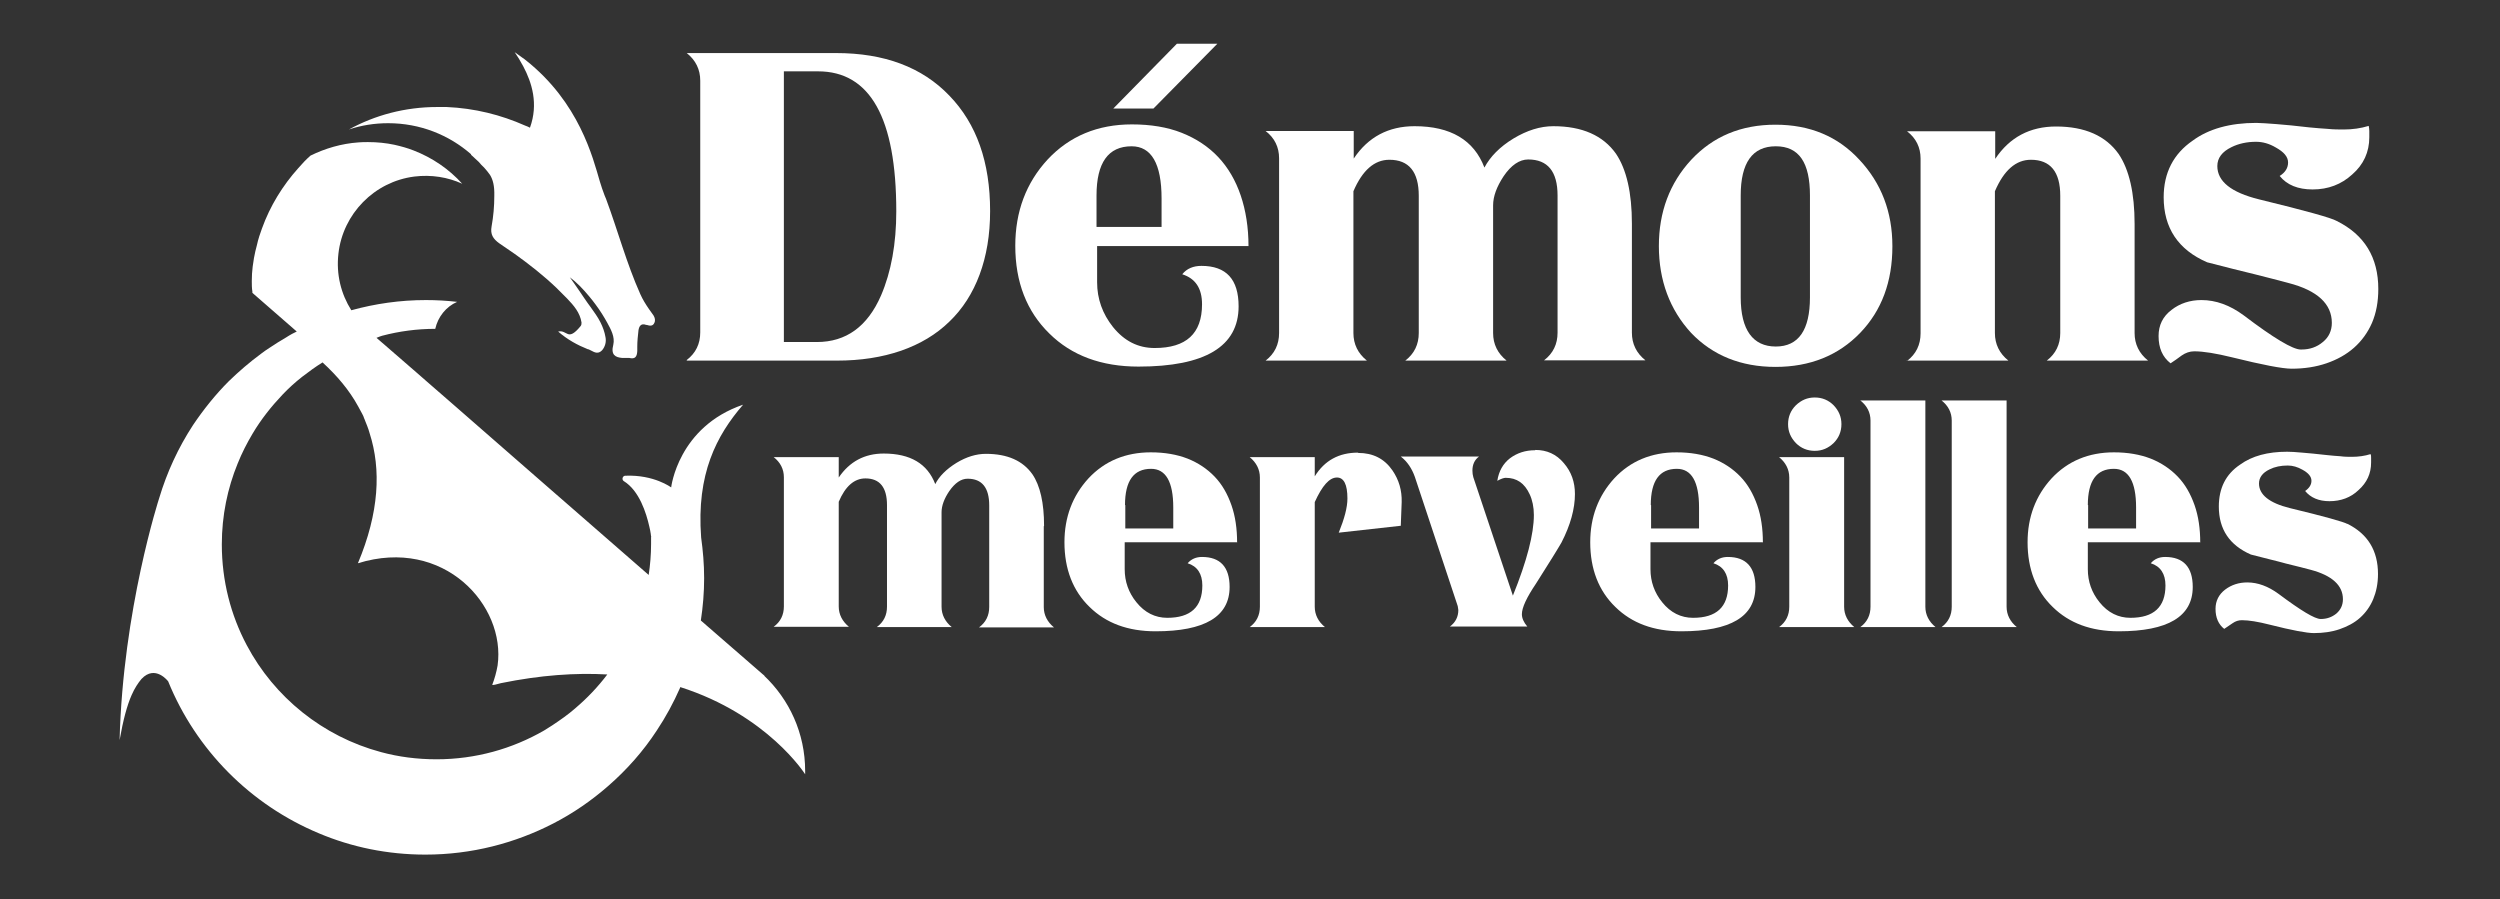
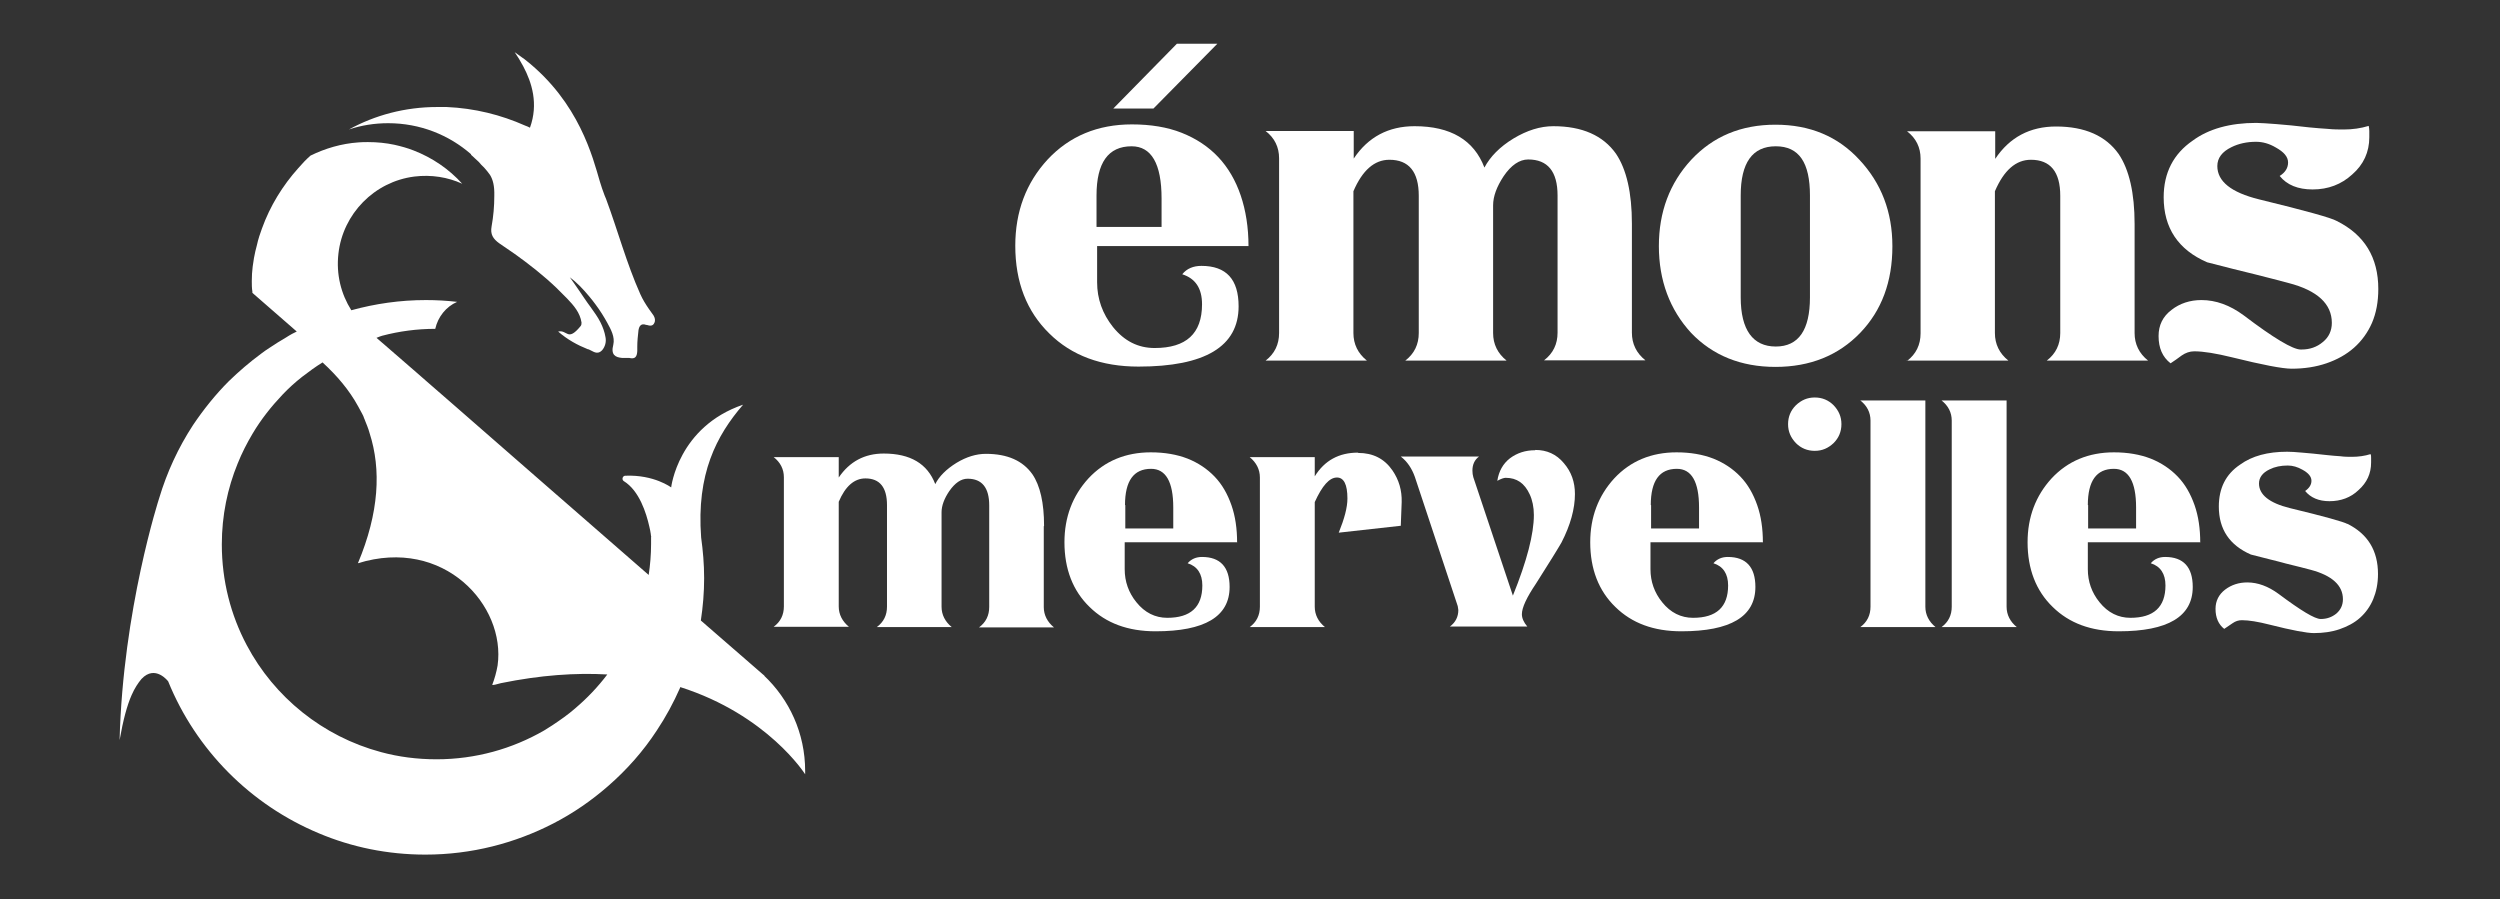
<svg xmlns="http://www.w3.org/2000/svg" id="a" viewBox="0 0 83.4 30">
  <rect x="0" y="0" width="83.4" height="30" fill="#333333" stroke="none" />
  <defs>
    <style>.b{fill:#fff;}.c{fill:none;}</style>
  </defs>
  <path class="b" d="M34.83,17.54c0-.76-.13-1.34-.39-1.72-.32-.45-.83-.68-1.55-.68-.32,0-.65.1-.98.3-.34.21-.58.45-.71.71-.26-.68-.83-1.02-1.72-1.02-.64,0-1.14.27-1.5.8v-.68h-2.17c.22.17.34.4.34.67v4.31c0,.28-.11.51-.34.68h2.51c-.22-.18-.34-.41-.34-.68v-3.49c.22-.52.52-.78.89-.78.48,0,.72.3.72.89v3.39c0,.28-.11.51-.34.68h2.5c-.22-.18-.34-.41-.34-.68v-3.15c0-.22.09-.46.26-.71.19-.27.39-.41.61-.41.48,0,.72.3.72.89v3.39c0,.28-.11.51-.34.68h2.5c-.22-.18-.34-.41-.34-.68v-2.69Z" />
  <path class="b" d="M41.27,18.1c0-.46-.06-.88-.19-1.25-.13-.37-.31-.69-.56-.95-.25-.26-.55-.46-.9-.6-.36-.14-.77-.21-1.23-.21-.84,0-1.54.29-2.08.87-.53.58-.8,1.29-.8,2.13,0,.89.28,1.62.84,2.16.55.54,1.28.81,2.2.81,1.64,0,2.47-.49,2.47-1.48,0-.66-.31-1-.92-1-.2,0-.36.07-.48.21.32.1.49.35.49.74,0,.72-.39,1.08-1.17,1.08-.4,0-.75-.17-1.03-.52-.26-.32-.39-.69-.39-1.1v-.9h3.74ZM37.53,16.85c0-.81.29-1.21.87-1.21.49,0,.74.43.74,1.29v.7h-1.6v-.78Z" />
  <path class="b" d="M45.3,15.1c-.63,0-1.11.26-1.44.79v-.64h-2.17c.22.18.34.41.34.68v4.31c0,.28-.11.51-.34.68h2.51c-.22-.18-.34-.41-.34-.68v-3.49c.25-.55.49-.82.74-.82.23,0,.35.23.35.7,0,.3-.1.67-.29,1.14l2.07-.23.03-.79c.01-.39-.09-.74-.31-1.06-.27-.39-.65-.58-1.14-.58Z" />
  <path class="b" d="M51.21,15.02c-.32,0-.6.09-.84.27-.23.18-.37.43-.42.75.13-.07.22-.1.28-.1.37,0,.63.18.8.55.09.19.14.43.14.69,0,.63-.23,1.53-.7,2.69l-1.32-3.95c-.02-.07-.03-.14-.03-.22,0-.2.07-.36.22-.47h-2.61c.22.17.37.4.47.68l1.43,4.31c.01.07.02.12.02.13,0,.22-.09.41-.28.55h2.58c-.12-.14-.18-.28-.18-.41,0-.22.16-.56.47-1.02.23-.37.42-.67.56-.89.14-.23.24-.39.29-.48.3-.58.45-1.13.45-1.62,0-.4-.12-.74-.37-1.03-.25-.3-.57-.44-.95-.44Z" />
  <path class="b" d="M58.81,18.1c0-.46-.06-.88-.19-1.25-.13-.37-.31-.69-.56-.95-.25-.26-.55-.46-.9-.6-.36-.14-.77-.21-1.23-.21-.84,0-1.54.29-2.08.87-.53.58-.8,1.29-.8,2.13,0,.89.28,1.62.84,2.16.55.54,1.28.81,2.2.81,1.64,0,2.47-.49,2.47-1.48,0-.66-.31-1-.92-1-.2,0-.36.07-.48.21.32.1.49.35.49.74,0,.72-.39,1.08-1.17,1.08-.4,0-.75-.17-1.03-.52-.26-.32-.39-.69-.39-1.1v-.9h3.74ZM55.07,16.85c0-.81.29-1.21.87-1.21.49,0,.74.43.74,1.29v.7h-1.6v-.78Z" />
-   <path class="b" d="M61.52,15.25h-2.17c.22.18.34.41.34.68v4.31c0,.28-.11.51-.34.68h2.51c-.22-.18-.34-.41-.34-.68v-4.99Z" />
  <path class="b" d="M59.91,13.52c-.17.17-.26.38-.26.63s.09.45.26.63c.17.17.38.26.63.26s.45-.09.63-.26c.17-.17.26-.38.26-.63s-.09-.45-.26-.63c-.17-.17-.38-.26-.63-.26s-.45.09-.63.26Z" />
  <path class="b" d="M64.23,13.36h-2.17c.22.17.34.4.34.67v6.21c0,.28-.11.51-.34.68h2.51c-.22-.18-.34-.41-.34-.68v-6.88Z" />
  <path class="b" d="M66.94,13.36h-2.17c.22.17.34.4.34.67v6.21c0,.28-.11.51-.34.68h2.51c-.22-.18-.34-.41-.34-.68v-6.88Z" />
  <path class="b" d="M73.4,18.1c0-.46-.06-.88-.19-1.25-.13-.37-.31-.69-.56-.95-.25-.26-.55-.46-.9-.6-.36-.14-.77-.21-1.23-.21-.84,0-1.54.29-2.08.87-.53.58-.8,1.29-.8,2.13,0,.89.28,1.62.84,2.16.55.54,1.28.81,2.2.81,1.64,0,2.47-.49,2.47-1.48,0-.66-.31-1-.92-1-.2,0-.36.07-.48.21.32.1.49.35.49.74,0,.72-.39,1.08-1.17,1.08-.4,0-.75-.17-1.03-.52-.26-.32-.39-.69-.39-1.1v-.9h3.74ZM69.65,16.85c0-.81.29-1.21.87-1.21.49,0,.74.43.74,1.29v.7h-1.6v-.78Z" />
  <path class="b" d="M78.31,17.48c-.12-.07-.76-.25-1.92-.53-.69-.17-1.03-.45-1.03-.82,0-.2.12-.36.35-.47.18-.09.38-.13.61-.13.17,0,.33.05.49.14.2.11.3.23.3.37,0,.13-.07.24-.21.34.18.22.45.34.81.34.38,0,.71-.12.97-.37.28-.25.42-.55.42-.92,0-.06,0-.11,0-.16,0-.05,0-.09-.02-.12-.19.06-.4.09-.62.09-.12,0-.25,0-.39-.02-.14-.01-.29-.02-.46-.04-.32-.04-.6-.06-.81-.08-.22-.02-.38-.03-.5-.03-.65,0-1.17.14-1.57.43-.48.32-.71.79-.71,1.4,0,.76.36,1.29,1.07,1.6.45.12.85.21,1.17.3.33.08.6.15.83.21.71.19,1.07.52,1.07.98,0,.19-.07.35-.22.48-.15.12-.32.18-.52.18s-.66-.28-1.41-.84c-.34-.25-.69-.38-1.04-.38-.28,0-.53.08-.74.24s-.32.38-.32.64c0,.3.1.52.29.67.09-.06.18-.12.28-.19.1-.07.2-.1.31-.1.23,0,.54.05.93.15.75.19,1.24.28,1.47.28.31,0,.6-.04.86-.13.26-.09.49-.21.68-.38.19-.17.34-.38.44-.62.1-.24.16-.52.16-.84,0-.78-.34-1.34-1.03-1.68Z" />
-   <path class="b" d="M22.91,12.03h5.01c.79,0,1.5-.11,2.14-.33.63-.22,1.17-.54,1.61-.97.44-.42.78-.95,1.01-1.57.23-.62.35-1.32.35-2.12,0-1.63-.45-2.91-1.36-3.85-.91-.95-2.17-1.42-3.78-1.42h-4.98c.3.24.45.55.45.92v8.4c0,.38-.15.69-.45.92ZM27.29,2.38c1.74,0,2.61,1.56,2.61,4.67,0,1.08-.17,2.02-.51,2.81-.45,1.03-1.16,1.55-2.14,1.55h-1.1V2.38s1.14,0,1.14,0Z" />
  <polygon class="b" points="40.61 1.46 39.26 1.46 37.14 3.62 38.48 3.62 40.61 1.46" />
  <path class="b" d="M41.65,8.21c0-.62-.09-1.19-.26-1.69-.17-.5-.42-.93-.75-1.28-.33-.35-.74-.62-1.22-.81-.48-.19-1.04-.28-1.66-.28-1.14,0-2.08.39-2.81,1.17-.72.78-1.08,1.74-1.08,2.88,0,1.21.38,2.19,1.14,2.93.74.73,1.73,1.1,2.97,1.1,2.22,0,3.34-.67,3.34-2.01,0-.9-.41-1.35-1.24-1.35-.27,0-.49.09-.64.28.44.14.66.47.66,1,0,.98-.53,1.46-1.58,1.46-.55,0-1.01-.23-1.39-.7-.35-.44-.53-.94-.53-1.49v-1.21h5.06ZM36.58,6.52c0-1.09.39-1.64,1.17-1.64.66,0,1,.58,1,1.74v.95h-2.17v-1.05Z" />
  <path class="b" d="M42.2,12.03h3.4c-.3-.24-.45-.55-.45-.92v-4.73c.3-.7.7-1.05,1.2-1.05.65,0,.98.4.98,1.2v4.58c0,.38-.15.69-.45.92h3.38c-.3-.24-.45-.55-.45-.92v-4.26c0-.3.12-.62.35-.97.25-.37.53-.56.82-.56.65,0,.98.4.98,1.2v4.58c0,.38-.15.69-.45.92h3.38c-.3-.24-.45-.55-.45-.92v-3.64c0-1.03-.18-1.81-.53-2.33-.43-.61-1.13-.92-2.09-.92-.44,0-.88.14-1.33.41-.46.28-.78.61-.97.97-.35-.92-1.13-1.38-2.33-1.38-.87,0-1.55.36-2.03,1.08v-.92h-2.94c.3.23.45.54.45.91v5.83c0,.38-.15.69-.45.92Z" />
  <path class="b" d="M63.13,8.21c0-1.14-.37-2.1-1.1-2.88-.72-.78-1.65-1.17-2.8-1.17s-2.08.39-2.81,1.17c-.72.78-1.08,1.74-1.08,2.88s.36,2.12,1.08,2.9c.72.75,1.66,1.13,2.81,1.13s2.1-.38,2.83-1.14c.71-.74,1.07-1.7,1.07-2.88ZM60.38,9.92c0,1.09-.38,1.64-1.14,1.64s-1.17-.55-1.17-1.64v-3.4c0-1.09.39-1.64,1.17-1.64s1.14.55,1.14,1.64v3.4Z" />
  <path class="b" d="M63.6,12.03h3.4c-.3-.24-.45-.55-.45-.92v-4.73c.3-.7.7-1.05,1.2-1.05.65,0,.98.4.98,1.2v4.58c0,.38-.15.69-.45.92h3.38c-.3-.24-.45-.55-.45-.92v-3.64c0-1.03-.18-1.81-.53-2.33-.43-.61-1.13-.92-2.09-.92-.87,0-1.55.36-2.03,1.08v-.92h-2.94c.3.23.45.54.45.91v5.83c0,.38-.15.69-.45.92Z" />
  <path class="b" d="M76.75,11.66c-.26,0-.9-.38-1.9-1.14-.46-.34-.93-.51-1.41-.51-.38,0-.72.11-1,.33-.29.22-.43.51-.43.87,0,.4.13.7.4.91.12-.08.24-.16.37-.26.13-.09.27-.14.42-.14.31,0,.73.07,1.26.2,1.01.25,1.68.38,1.99.38.42,0,.81-.06,1.16-.18s.66-.29.92-.52c.26-.23.46-.51.6-.83.14-.33.21-.7.21-1.13,0-1.05-.46-1.81-1.39-2.27-.17-.1-1.03-.34-2.59-.72-.93-.23-1.39-.6-1.39-1.11,0-.27.16-.48.47-.63.24-.12.52-.18.82-.18.22,0,.44.06.66.19.27.15.41.31.41.5,0,.18-.09.33-.28.45.24.3.61.45,1.1.45.52,0,.96-.17,1.32-.5.38-.33.57-.75.57-1.24,0-.08,0-.15,0-.21,0-.06-.01-.12-.02-.17-.26.08-.54.12-.83.12-.17,0-.34,0-.53-.02-.19-.01-.4-.03-.62-.05-.44-.05-.81-.09-1.1-.11-.29-.02-.52-.04-.67-.04-.88,0-1.59.2-2.12.59-.64.44-.97,1.07-.97,1.89,0,1.02.48,1.75,1.45,2.17.61.16,1.14.29,1.59.4.44.11.82.21,1.12.29.97.25,1.45.7,1.45,1.33,0,.26-.1.48-.3.64-.2.17-.44.25-.71.25Z" />
  <path class="b" d="M25.51,22.55l-2.13-1.85h0c.07-.46.11-.93.11-1.41s-.04-.92-.1-1.36c-.16-2.12.51-3.4,1.4-4.43-2.17.74-2.4,2.76-2.4,2.76,0,0-.57-.43-1.53-.39-.09,0-.13.13-.05.18.52.32.75,1.07.85,1.51.05.2.06.34.06.34h.02s-.02.01-.02.01h0c0,.07,0,.15,0,.24,0,.35-.03.7-.08,1.03h0l-2.96-2.58-.15-.13-1.33-1.16-2.05-1.79h0l-.92-.8-.32-.28-1.35-1.17c.09-.04.16-.06.19-.07.57-.15,1.16-.23,1.77-.23h0c.09-.4.36-.74.73-.9,0,0,0,0,0,0-.34-.04-.69-.06-1.04-.06-.86,0-1.69.12-2.49.34h0c-.34-.54-.51-1.19-.43-1.89.15-1.33,1.2-2.4,2.53-2.57.57-.07,1.12.02,1.6.24-.44-.49-1-.87-1.62-1.11-.2-.08-.42-.14-.64-.19-.28-.06-.58-.09-.88-.09-.11,0-.21,0-.32.01-.57.04-1.11.2-1.6.44-.15.13-.28.27-.41.42-.52.58-.94,1.26-1.21,2.01-.03.09-.06.17-.09.26-.03.1-.06.2-.08.3h0s-.09.3-.14.71c-.02.15-.03.32-.03.49,0,.12,0,.23.02.35,0,.01,0,.02,0,.04,0,0,0,0,0,0l1.48,1.29c-.05.03-.11.05-.16.08-.07.04-.14.08-.2.12-.19.11-.38.23-.56.35-.09.06-.18.12-.27.19-.38.28-.74.59-1.08.92-.44.44-.84.94-1.19,1.46-.49.75-.87,1.57-1.13,2.44h0s-1.21,3.72-1.32,8.07c.12-.68.25-1.16.4-1.5.1-.23.22-.41.33-.54.46-.49.89.08.89.08h0c.93,2.29,2.75,4.12,5.03,5.07,1.09.46,2.29.71,3.55.71,1.54,0,2.99-.38,4.27-1.04.66-.34,1.27-.76,1.83-1.25.62-.54,1.17-1.16,1.62-1.85.3-.45.56-.93.78-1.43,0,0,0,0,0,0v-.02c2.92.93,4.17,2.91,4.17,2.91,0-.04,0-.07,0-.11,0-1.26-.53-2.39-1.38-3.19v-.02ZM19.19,23.63c-.24.21-.5.39-.77.57-.09.06-.18.11-.27.17-1.06.61-2.28.96-3.59.96-.64,0-1.26-.08-1.85-.24-1.94-.52-3.56-1.83-4.48-3.57-.53-1-.83-2.14-.83-3.36,0-.96.19-1.87.53-2.7.14-.35.31-.68.5-1,.28-.47.62-.9,1-1.3.2-.21.42-.41.65-.59.22-.17.44-.33.68-.48.48.44.89.92,1.19,1.47.04.08.09.16.13.24.03.05.05.1.07.16.01.03.03.06.04.1.02.05.04.1.06.15.03.08.06.16.08.24.39,1.21.32,2.65-.39,4.34h0c2.87-.89,4.94,1.41,4.66,3.41-.04.23-.1.44-.18.65h.04c.08-.01.16-.04.25-.06,1.32-.27,2.5-.35,3.55-.29h0c-.31.41-.67.79-1.06,1.12Z" />
  <path class="b" d="M15.71,5.16c.09.08.17.16.26.24.06.07.12.14.18.19.07.08.14.16.2.25.09.15.15.35.14.7,0,.34-.03.68-.09,1.01-.05.27.05.42.26.57.17.12.34.23.51.35.49.35.96.72,1.39,1.13.12.12.24.24.36.36.22.23.43.47.48.8,0,.04,0,.09-.04.13-.43.52-.43.1-.74.17.31.27.64.45.99.59.01,0,.02,0,.04.01.13.05.27.2.44.02.1-.12.14-.28.11-.43-.03-.18-.09-.34-.17-.5-.09-.18-.21-.34-.33-.51-.13-.17-.27-.39-.41-.59-.1-.14-.19-.28-.28-.4.23.17.44.39.64.63.08.09.15.19.22.28.15.2.28.41.39.61.12.22.26.47.2.73-.09.34.07.42.29.44.04,0,.09,0,.14,0,.03,0,.07,0,.1,0,.2.05.26-.04.27-.23,0-.05,0-.1,0-.15,0-.18.02-.36.04-.54.02-.13.08-.25.26-.18,0,0,.02,0,.02,0,.09.03.2.05.25-.07.04-.08.02-.17-.03-.25-.05-.07-.1-.14-.15-.21-.11-.16-.21-.32-.29-.5-.46-1.03-.75-2.12-1.14-3.17-.02-.04-.03-.08-.05-.12-.06-.15-.11-.31-.16-.47-.23-.78-.68-2.63-2.48-4.05-.04-.03-.07-.06-.11-.08-.08-.06-.17-.12-.25-.18.09.13.19.29.29.48.28.53.51,1.24.22,2.04-.05-.03-.11-.05-.16-.07-.81-.36-1.69-.58-2.62-.62-.11,0-.21,0-.32,0-1.06,0-2.07.27-2.94.75.41-.14.86-.21,1.31-.21,1.06,0,2.03.39,2.77,1.04Z" />
  <rect class="c" x=".01" y="0" width="83.35" height="30" />
</svg>